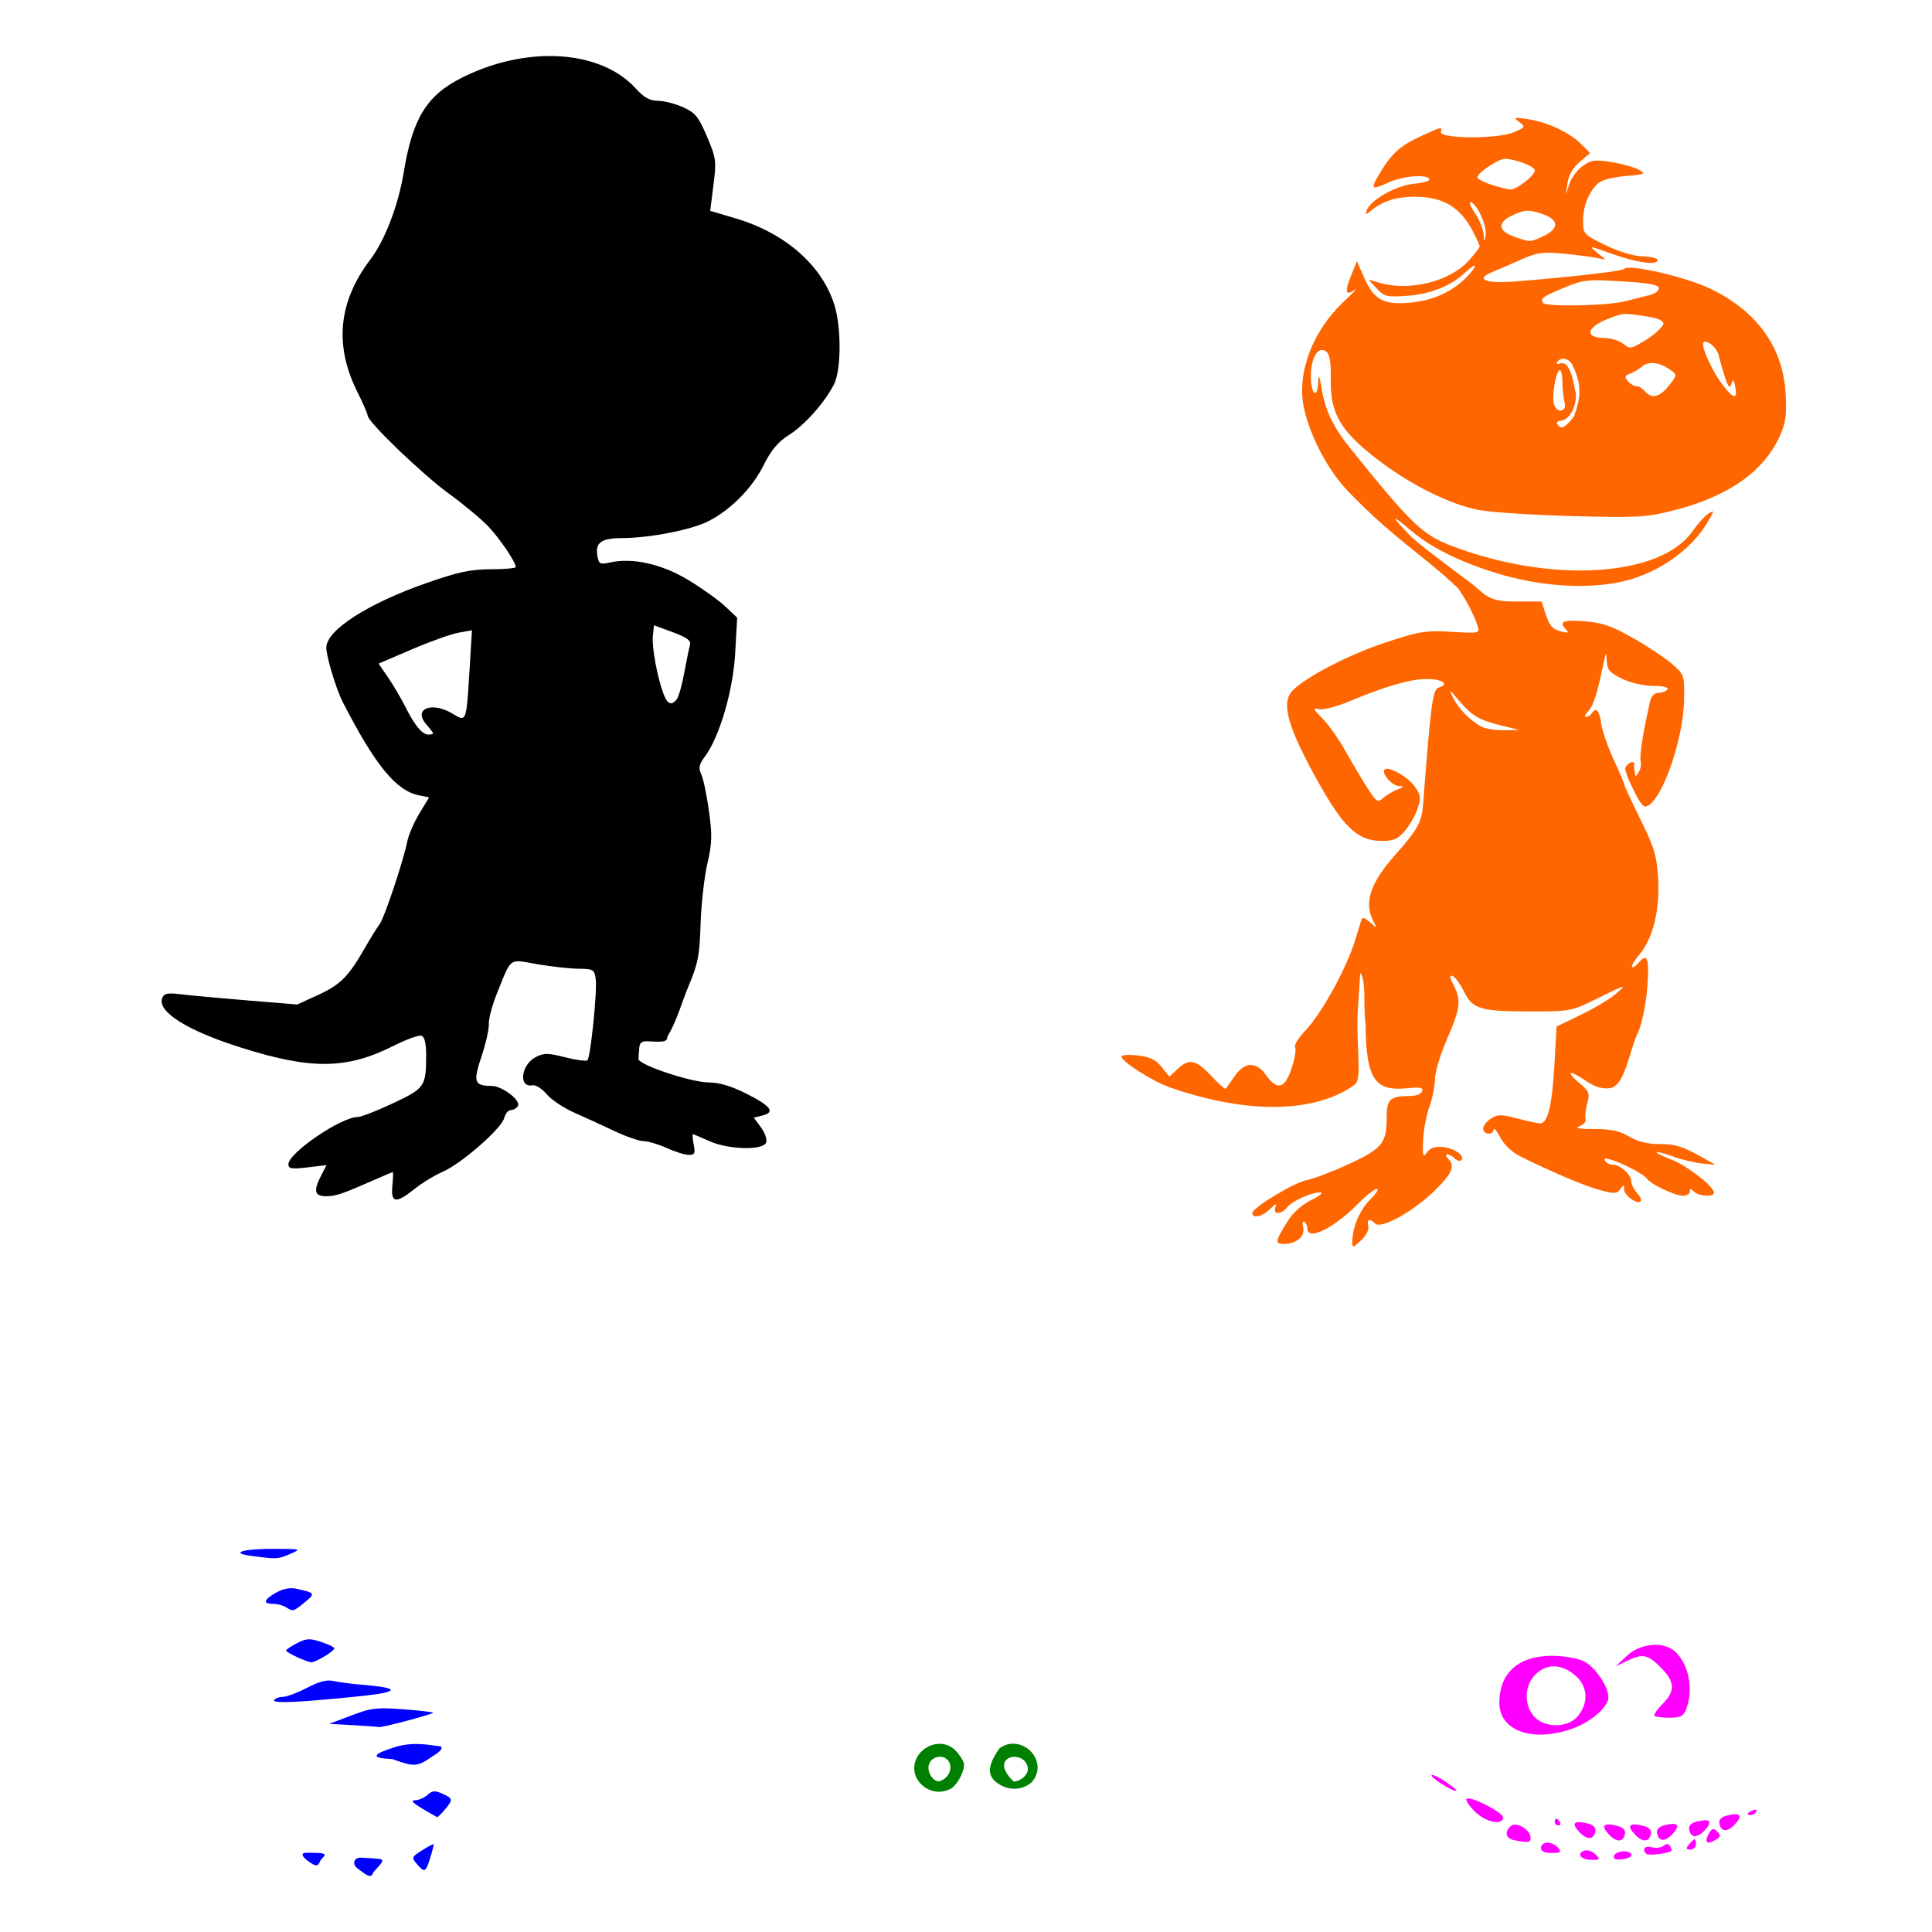
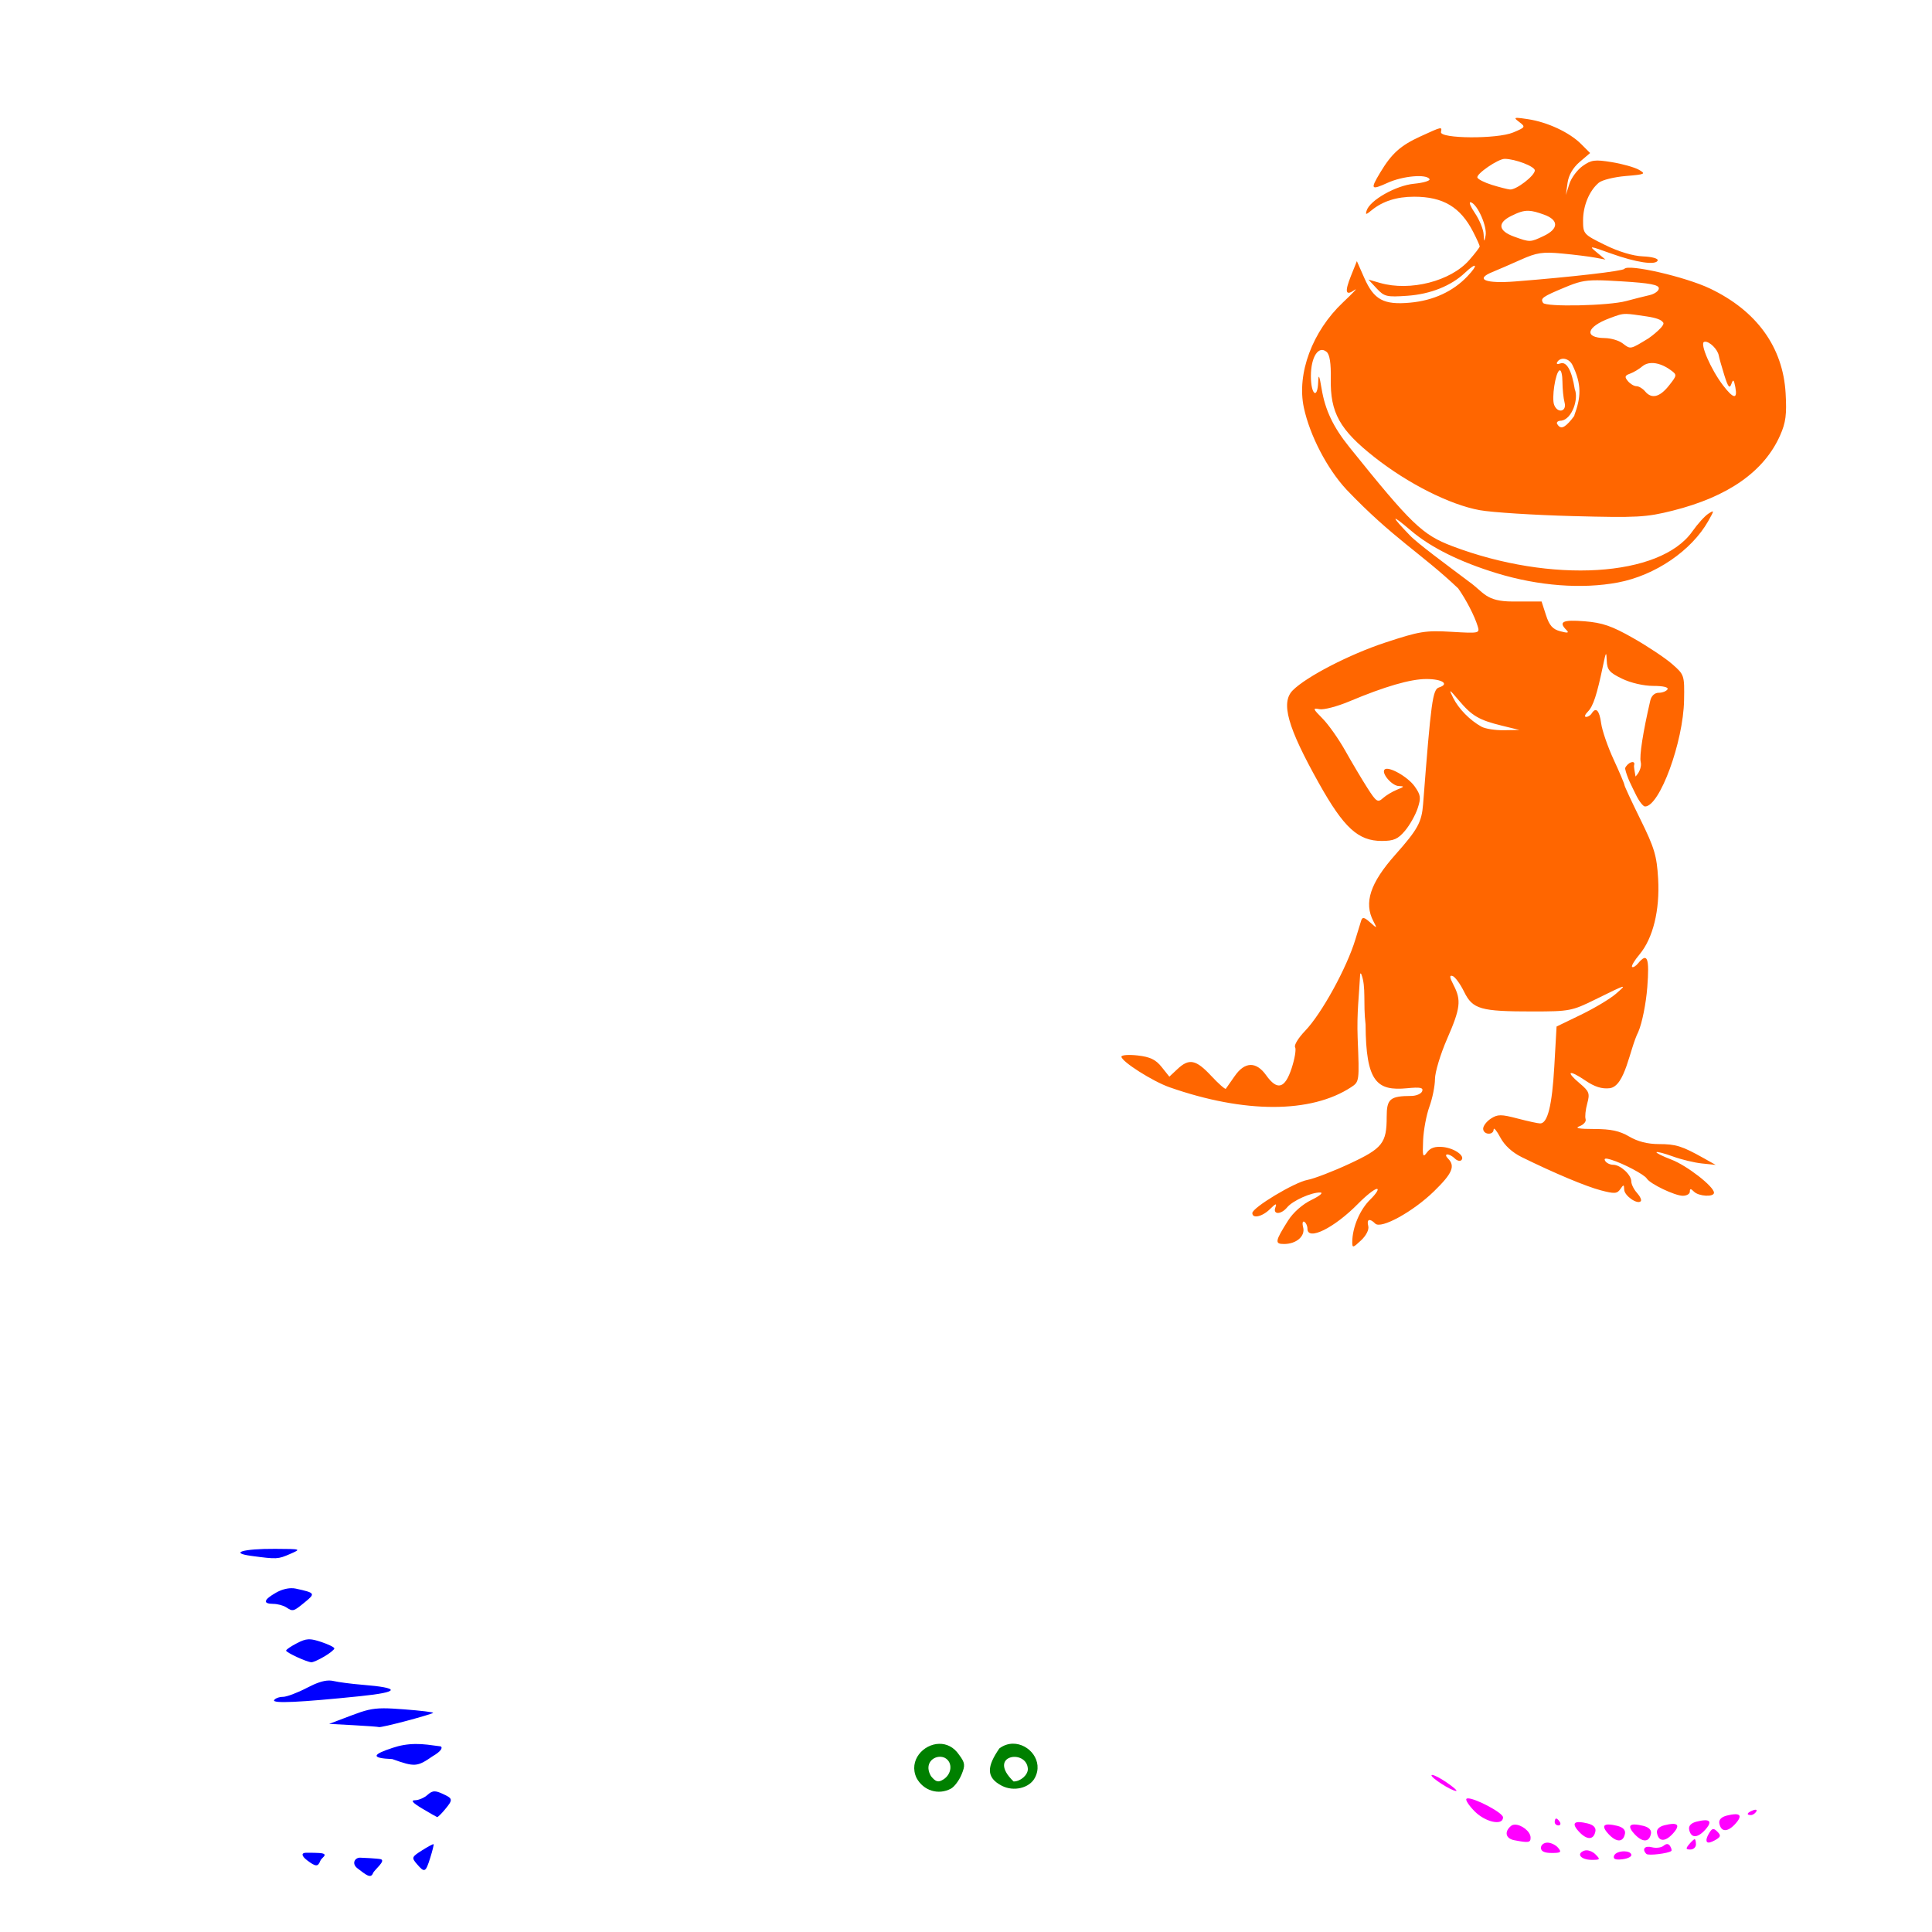
<svg xmlns="http://www.w3.org/2000/svg" xmlns:ns1="http://www.inkscape.org/namespaces/inkscape" xmlns:ns2="http://sodipodi.sourceforge.net/DTD/sodipodi-0.dtd" width="1080" height="1080" id="svg2" version="1.1" ns1:version="0.48.1 " ns2:docname="Tiny.svg">
  <defs id="defs4" />
  <ns2:namedview id="base" pagecolor="#ffffff" bordercolor="#666666" borderopacity="1.0" ns1:pageopacity="0.0" ns1:pageshadow="2" ns1:zoom="0.26680186" ns1:cx="586.8054" ns1:cy="-27.499236" ns1:document-units="px" ns1:current-layer="layer1" showgrid="false" ns1:window-width="1280" ns1:window-height="1005" ns1:window-x="1276" ns1:window-y="-4" ns1:window-maximized="1" />
  <g ns1:label="Layer 1" ns1:groupmode="layer" id="layer1" transform="translate(0,27.638)">
-     <path id="path3149" style="fill:#000000" d="m 263.825,324.707 -1.338,21.92 c -1.813,29.667 -1.716,29.424 -9.399,24.739 -11.623,-7.087 -22.377,-2.839 -14.831,5.862 2.116,2.44 3.855,4.73 3.855,5.098 0,0.368 -1.172,0.669 -2.597,0.669 -3.483,0 -7.628,-4.965 -12.855,-15.404 -2.387,-4.766 -6.732,-12.166 -9.669,-16.456 l -5.352,-7.806 18.606,-7.981 c 10.232,-4.388 21.976,-8.583 26.093,-9.319 z m 101.744,-2.804 10.53,3.871 c 7.792,2.871 10.298,4.679 9.638,6.961 -0.491,1.696 -1.93,8.711 -3.202,15.595 -1.271,6.885 -3.168,13.602 -4.205,14.926 -2.937,3.75 -5.187,2.872 -7.376,-2.883 -3.48,-9.153 -6.641,-26.24 -6.006,-32.481 z M 306.341,3.687 c -15.558,0.17 -32.381,4.163 -48.188,12.123 -19.693,9.917 -27.558,22.771 -32.497,53.063 -2.953,18.112 -10.503,37.839 -18.511,48.379 -17.963,23.644 -20.418,47.958 -7.471,73.994 3.214,6.463 5.846,12.506 5.846,13.429 0,3.459 30.427,32.719 45.257,43.52 8.474,6.172 18.526,14.544 22.334,18.606 6.512,6.948 15.213,19.848 15.213,22.541 0,0.669 -6.275,1.231 -13.955,1.243 -11.251,0.017 -18.189,1.492 -35.699,7.599 -33.086,11.539 -56.264,26.459 -56.264,36.225 0,4.932 5.532,23.257 9.144,30.299 18.121,35.327 29.822,49.676 42.612,52.234 l 5.719,1.147 -5.416,8.937 c -2.984,4.915 -6.041,11.968 -6.786,15.675 -2.183,10.86 -12.929,43.082 -15.42,46.229 -1.258,1.589 -5.033,7.651 -8.379,13.477 -9.198,16.014 -13.664,20.48 -26.221,26.221 l -11.485,5.257 -27.989,-2.294 c -15.394,-1.261 -32.109,-2.808 -37.133,-3.425 -7.392,-0.907 -9.367,-0.502 -10.354,2.071 -2.921,7.614 13.587,18.06 43.568,27.591 39.511,12.56 59.376,12.394 85.528,-0.749 7.325,-3.681 14.484,-6.261 15.898,-5.719 1.699,0.652 2.55,4.443 2.533,11.167 -0.044,17.172 -0.755,18.193 -18.622,26.603 -8.934,4.205 -17.746,7.63 -19.594,7.63 -9.297,0 -38.789,20.095 -38.789,26.428 0,2.51 1.754,2.799 10.657,1.752 l 10.657,-1.258 -2.947,5.703 c -4.517,8.736 -3.828,11.677 2.756,11.677 5.41,0 9.01,-1.236 28.53,-9.845 4.53,-1.998 8.449,-3.632 8.714,-3.632 0.264,0 0.149,3.457 -0.255,7.694 -0.92,9.65 2.001,10.059 12.409,1.705 4.118,-3.305 11.217,-7.639 15.787,-9.622 10.422,-4.522 32.851,-24.14 34.329,-30.028 0.61,-2.429 2.268,-4.413 3.68,-4.413 1.411,0 3.188,-1.012 3.951,-2.246 1.91,-3.09 -8.647,-11.213 -14.64,-11.262 -9.78,-0.079 -10.488,-2.171 -5.655,-16.599 2.436,-7.273 4.271,-15.452 4.078,-18.176 -0.193,-2.724 1.906,-10.523 4.667,-17.332 8.178,-20.167 6.247,-18.797 22.318,-15.978 7.743,1.358 18.092,2.507 23.003,2.549 8.352,0.071 8.985,0.447 9.749,5.655 0.942,6.418 -2.861,43.753 -4.636,45.528 -0.653,0.653 -6.227,-0.086 -12.393,-1.657 -9.732,-2.479 -11.918,-2.491 -16.519,-0.111 -8.27,4.277 -9.758,17.294 -1.8,15.739 1.755,-0.343 5.322,1.895 7.933,4.986 2.611,3.091 9.542,7.73 15.404,10.307 5.862,2.577 15.986,7.217 22.493,10.307 6.507,3.089 13.879,5.632 16.376,5.655 2.497,0.024 8.302,1.76 12.919,3.855 4.617,2.095 10.147,3.807 12.282,3.807 3.286,0 3.702,-0.876 2.724,-5.767 -0.636,-3.178 -0.833,-5.783 -0.446,-5.783 0.387,0 4.479,1.712 9.096,3.807 10.666,4.84 30.1,5.363 31.828,0.86 0.639,-1.665 -0.651,-5.477 -2.867,-8.475 l -4.03,-5.448 4.875,-1.227 c 7.277,-1.826 4.799,-5.196 -8.937,-12.154 -8.42,-4.266 -15.13,-6.273 -21.075,-6.308 -10.041,-0.06 -39.634,-9.977 -39.347,-13.19 0.106,-1.185 0.319,-3.951 0.478,-6.149 0.224,-3.101 1.482,-3.919 5.591,-3.648 8.374,0.552 10.1,0.108 10.1,-2.565 5.652,-9.538 7.977,-19.094 11.868,-28.355 5.273,-12.491 6.157,-17.083 6.706,-34.616 0.349,-11.122 2.054,-26.293 3.775,-33.708 2.64,-11.373 2.782,-15.981 0.924,-29.423 -1.212,-8.763 -3.143,-17.978 -4.285,-20.486 -1.7,-3.731 -1.325,-5.565 2.039,-10.115 8.245,-11.153 15.719,-36.737 16.902,-57.873 l 1.099,-19.689 -6.691,-6.308 c -3.68,-3.474 -12.946,-10.096 -20.581,-14.719 -14.807,-8.967 -31.252,-12.657 -43.791,-9.829 -5.368,1.211 -6.226,0.836 -6.961,-3.011 -1.537,-8.041 1.658,-10.536 13.588,-10.609 15.832,-0.097 38.8,-4.584 48.363,-9.462 12.568,-6.412 24.463,-18.492 30.872,-31.318 4.225,-8.456 8.038,-12.986 14.162,-16.87 8.887,-5.636 20.006,-18.152 25.185,-28.355 3.979,-7.839 4.155,-31.208 0.335,-43.903 -6.681,-22.2 -27.393,-40.51 -55.133,-48.745 l -14.432,-4.285 1.816,-14.369 c 1.719,-13.557 1.518,-15.08 -3.616,-27.16 -4.703,-11.065 -6.5,-13.287 -13.301,-16.376 -4.327,-1.965 -10.665,-3.593 -14.082,-3.616 -4.653,-0.032 -7.798,-1.779 -12.521,-6.977 C 344.265,9.58 326.344,3.469 306.341,3.687 z" ns1:connector-curvature="0" />
-     <path id="path3211" style="fill:#ff00ff" d="m 925.561,891.821 c 4.415,0.048 8.531,1.442 11.326,4.237 7.332,7.332 9.806,20.907 5.751,31.573 -1.568,4.125 -3.1,4.938 -9.303,4.938 -4.086,0 -7.898,-0.474 -8.475,-1.051 -0.577,-0.577 1.444,-3.53 4.492,-6.579 7.253,-7.253 6.998,-12.485 -1.004,-20.486 -7.339,-7.339 -10.189,-7.872 -19.068,-3.552 l -6.165,3.011 6.292,-5.894 c 4.186,-3.919 9.882,-6.024 15.261,-6.181 0.297,-0.009 0.598,-0.019 0.892,-0.016 z m -58.08,6.153 c 6.318,0 14.261,1.316 17.698,2.947 7.114,3.376 15.369,16.501 13.7,21.76 -1.876,5.91 -11.164,13.135 -21.139,16.44 -21.775,7.213 -39.657,0.48 -39.602,-14.91 0.06,-16.742 10.689,-26.237 29.343,-26.237 z m 1.29,5.894 c -3.792,-0.044 -7.412,1.486 -10.53,4.604 -6.194,6.194 -6.434,17.271 -0.526,23.56 6.198,6.597 19.129,6.268 24.548,-0.621 6.011,-7.642 5.25,-16.644 -1.928,-22.684 -3.801,-3.198 -7.773,-4.814 -11.565,-4.859 z" ns1:connector-curvature="0" />
    <path id="path3207" style="fill:#008000" d="m 525.245,954.413 c 1.007,-0.03 2.028,0.164 2.963,0.621 4.509,2.413 3.972,9.117 -0.972,12.123 -2.804,1.705 -4.138,1.329 -6.802,-1.912 -3.705,-6.284 0.447,-10.703 4.811,-10.832 z m -0.223,-7.248 c -8.825,0.168 -17.263,9.292 -12.68,19.068 3.819,7.136 12.204,9.756 19.211,6.006 1.903,-1.019 4.565,-4.536 5.926,-7.822 2.188,-5.281 2.03,-6.577 -1.37,-11.151 -2.983,-4.407 -7.076,-6.178 -11.087,-6.101 z m 49.56,14.059 c 0,3.414 -4.082,6.993 -7.981,6.993 -15.404,-14.829 7.41,-18.453 7.981,-6.993 z m -8.395,-14.13 c -2.542,0.033 -5.154,0.842 -7.551,2.66 -6.775,9.85 -7.76,16.152 1.402,20.868 6.637,3.408 15.383,1.312 18.447,-4.412 5.039,-9.416 -3.221,-19.233 -12.298,-19.116 z" ns1:connector-curvature="0" />
    <path style="fill:#ff6600" d="m 848.167,38.256 c -1.754,-0.025 -1.092,0.646 1.083,2.294 3.643,2.76 3.52,2.983 -3.409,5.878 -8.93,3.731 -41.114,3.515 -40.335,-0.271 0.635,-3.084 0.655,-3.09 -11.454,2.453 -11.194,5.125 -16.091,9.531 -22.525,20.247 -5.623,9.367 -5.196,9.95 4.126,5.719 8.501,-3.859 21.639,-5.047 23.449,-2.119 0.572,0.926 -3.347,2.114 -8.698,2.628 -10.071,0.968 -24.602,9.197 -26.428,14.958 -0.792,2.499 -0.435,2.482 2.724,-0.112 6.217,-5.104 14.042,-7.599 23.847,-7.599 16.156,0 25.838,5.772 32.959,19.657 2.015,3.93 3.664,7.589 3.664,8.124 0,0.535 -2.653,3.986 -5.894,7.678 -10.317,11.751 -32.989,17.56 -49.781,12.744 l -6.531,-1.88 4.62,4.97 c 4.258,4.575 5.604,4.886 17.141,4.078 12.876,-0.902 24.42,-5.506 32.178,-12.839 6.619,-6.256 7.728,-4.716 1.402,1.943 -8.1,8.526 -19.078,13.572 -32.083,14.751 -14.734,1.336 -20.164,-1.59 -25.552,-13.779 l -4.174,-9.446 -3.297,8.236 c -3.654,9.133 -3.024,11.454 2.119,7.822 1.879,-1.327 -1.052,1.797 -6.515,6.945 -17.195,16.204 -26.019,39.885 -21.935,58.925 3.335,15.551 12.98,34.09 23.799,45.767 25.98,27.258 41.963,35.751 62.477,55.261 4.492,6.386 9.107,15.32 10.88,21.075 1.243,4.034 0.932,4.104 -14.671,3.186 -14.542,-0.855 -17.836,-0.311 -37.149,6.069 -19.843,6.556 -43.774,18.915 -51.485,26.587 -6.89,6.855 -3.053,20.546 14.592,52.059 13.912,24.846 21.922,32.194 35.094,32.194 6.738,0 9.073,-1.031 13.031,-5.735 2.651,-3.151 5.812,-8.765 7.041,-12.489 1.951,-5.911 1.739,-7.478 -1.704,-12.314 -3.839,-5.392 -14.68,-11.477 -16.758,-9.399 -2.006,2.006 4.065,9.119 7.885,9.239 3.328,0.105 3.199,0.384 -0.908,2.023 -2.626,1.048 -6.204,3.2 -7.949,4.779 -2.869,2.596 -3.695,2.05 -8.698,-5.783 -3.043,-4.764 -8.575,-14.072 -12.282,-20.677 -3.707,-6.605 -9.439,-14.732 -12.744,-18.065 -5.489,-5.535 -5.631,-5.995 -1.689,-5.241 2.373,0.454 9.842,-1.496 16.599,-4.333 19.989,-8.393 34.231,-12.521 43.154,-12.521 8.844,0 13.034,2.797 7.041,4.699 -3.561,1.13 -4.44,7.571 -8.889,65.153 -0.79,10.222 -2.975,14.203 -15.516,28.323 -14.086,15.86 -17.708,26.868 -12.266,37.244 2.184,4.164 2.155,4.17 -1.896,0.573 -3.243,-2.879 -4.259,-3.087 -4.938,-0.972 -0.471,1.468 -1.909,6.133 -3.186,10.37 -4.84,16.053 -18.937,41.711 -28.212,51.342 -3.733,3.876 -6.231,7.969 -5.544,9.08 0.687,1.111 -0.181,6.385 -1.928,11.724 -3.756,11.484 -8.051,12.673 -14.273,3.935 -5.558,-7.806 -11.953,-7.634 -17.555,0.478 -2.377,3.443 -4.607,6.628 -4.97,7.089 -0.363,0.461 -4.054,-2.783 -8.188,-7.216 -8.514,-9.13 -12.346,-9.897 -18.845,-3.791 l -4.54,4.253 -4.317,-5.416 c -3.301,-4.139 -6.456,-5.653 -13.397,-6.436 -4.995,-0.563 -9.08,-0.263 -9.08,0.669 0.006,2.703 17.486,13.817 26.937,17.125 41.884,14.657 79.047,14.631 101.473,-0.064 4.61,-3.021 4.633,-3.267 3.648,-27.495 -0.535,-14.384 0.826,-23.876 1.402,-35.747 l 0,-0.032 c 0.177,-0.477 0.426,-0.442 0.701,0.239 2.721,7.173 0.879,15.871 2.326,28.005 0.185,32.199 6.322,37.242 23.21,35.619 7.357,-0.707 9.203,-0.349 8.427,1.673 -0.546,1.424 -3.286,2.614 -6.085,2.628 -11.886,0.061 -13.748,1.645 -13.748,11.661 0,14.75 -2.314,17.647 -20.884,26.284 -9.171,4.266 -19.71,8.317 -23.417,9 -7.318,1.35 -30.808,15.488 -30.808,18.542 0,3.317 5.64,2.006 9.956,-2.31 3.053,-3.053 3.865,-3.306 2.963,-0.956 -1.628,4.241 3.07,4.264 6.579,0.032 3.094,-3.73 13.551,-8.406 18.479,-8.268 1.888,0.053 -0.318,1.918 -4.906,4.142 -5.075,2.46 -10.222,6.996 -13.126,11.597 -7.279,11.53 -7.542,13.047 -2.23,13.047 6.925,0 11.978,-4.406 10.689,-9.335 -0.596,-2.278 -0.291,-3.668 0.669,-3.074 0.96,0.593 1.736,2.329 1.736,3.855 0,7.03 14.949,-0.343 28.339,-13.986 4.462,-4.547 9.182,-8.268 10.482,-8.268 1.3,0 -0.386,2.69 -3.744,5.974 -5.796,5.666 -9.996,15.619 -10.02,23.735 -0.01,3.416 0.367,3.34 4.906,-0.924 2.92,-2.744 4.56,-6.021 4.03,-8.045 -1.004,-3.84 0.786,-4.455 3.903,-1.338 3.219,3.219 21.115,-6.616 32.879,-18.08 10.236,-9.975 11.994,-14.084 7.806,-18.272 -1.284,-1.284 -1.452,-2.31 -0.382,-2.31 1.059,0 2.936,1.025 4.19,2.278 1.253,1.253 2.899,1.673 3.648,0.924 2.323,-2.323 -3.88,-6.722 -10.386,-7.36 -4.322,-0.424 -6.979,0.491 -8.809,2.995 -2.321,3.174 -2.582,2.388 -2.182,-6.77 0.248,-5.696 1.83,-14.147 3.521,-18.781 1.69,-4.635 3.093,-11.581 3.106,-15.42 0.013,-3.839 3.044,-13.903 6.738,-22.366 7.523,-17.233 8.059,-21.672 3.664,-30.171 -2.278,-4.405 -2.418,-5.691 -0.542,-5.066 1.381,0.461 4.271,4.419 6.42,8.793 4.817,9.805 9.098,11.034 38.582,11.023 20.258,-0.008 21.772,-0.302 34.663,-6.659 17.94,-8.845 18.23,-8.933 11.549,-3.154 -3.178,2.749 -11.92,7.987 -19.434,11.629 l -13.668,6.611 -1.258,22.19 c -1.255,21.98 -3.734,31.971 -7.901,31.971 -1.188,0 -6.889,-1.239 -12.68,-2.756 -9.18,-2.404 -11.085,-2.396 -14.863,0.048 -2.383,1.542 -4.333,4.075 -4.333,5.639 0,3.436 5.741,3.873 5.862,0.446 0.047,-1.324 1.725,0.688 3.728,4.476 2.325,4.398 6.641,8.367 11.947,10.976 18.342,9.018 35.74,16.322 44.174,18.558 7.68,2.036 9.177,1.941 10.96,-0.669 1.843,-2.698 2.065,-2.661 2.166,0.287 0.117,3.414 7.297,8.457 9.255,6.499 0.609,-0.609 -0.328,-2.708 -2.087,-4.652 -1.759,-1.943 -3.202,-4.845 -3.202,-6.452 0,-3.716 -6.09,-9.287 -10.147,-9.287 -1.708,0 -3.704,-0.962 -4.429,-2.135 -0.905,-1.464 0.125,-1.69 3.266,-0.717 6.905,2.138 18.592,8.307 19.976,10.546 1.862,3.014 15.71,9.638 20.151,9.638 2.161,0 3.919,-1.039 3.919,-2.31 0,-1.797 0.512,-1.797 2.31,0 2.671,2.671 11.183,3.131 11.183,0.605 0,-3.455 -15.104,-15.194 -23.831,-18.526 -4.953,-1.891 -8.687,-3.754 -8.299,-4.142 0.388,-0.388 4.525,0.694 9.192,2.405 4.667,1.711 11.948,3.465 16.185,3.903 l 7.71,0.796 -6.738,-3.775 c -12.041,-6.757 -15.519,-7.853 -25.058,-7.853 -6.202,0 -11.821,-1.424 -16.535,-4.205 -5.358,-3.161 -10.244,-4.221 -19.578,-4.221 -8.55,0 -11.107,-0.487 -8.204,-1.561 2.323,-0.859 3.844,-2.641 3.393,-3.967 -0.451,-1.325 -0.04,-5.25 0.908,-8.714 1.552,-5.674 1.133,-6.792 -4.237,-11.31 -8.088,-6.805 -6.067,-7.837 3.122,-1.593 5.278,3.586 9.28,4.848 13.716,4.333 8.712,-1.173 11.005,-21.689 15.978,-31.557 2.123,-4.954 4.299,-15.836 5.002,-24.978 1.258,-16.372 0.051,-19.528 -5.129,-13.286 -1.34,1.614 -2.867,2.518 -3.377,2.007 -0.51,-0.51 1.339,-3.621 4.11,-6.914 7.572,-8.998 11.468,-24.779 10.45,-42.358 -0.742,-12.82 -2.075,-17.293 -9.861,-33.086 -4.95,-10.041 -9,-18.762 -9,-19.387 0,-0.625 -2.688,-6.98 -5.99,-14.114 -3.302,-7.134 -6.464,-16.281 -7.009,-20.342 -0.972,-7.248 -2.93,-9.28 -5.289,-5.464 -0.655,1.059 -2.066,1.928 -3.138,1.928 -1.072,0 -0.617,-1.343 1.02,-2.979 2.957,-2.957 5.051,-9.351 8.507,-25.918 1.586,-7.605 1.836,-7.922 2.039,-2.581 0.197,5.181 1.481,6.691 8.554,10.115 4.848,2.347 12.115,4.03 17.443,4.03 5.599,0 8.679,0.747 7.949,1.928 -0.655,1.059 -2.871,1.912 -4.906,1.912 -2.256,0 -4.085,1.692 -4.699,4.333 -4.079,17.548 -6.195,31.155 -5.352,34.377 0.565,2.162 -0.496,5.434 -2.469,7.614 -0.164,0.182 -0.282,0.326 -0.43,0.494 -0.52,-2.965 -1.006,-5.665 -0.812,-6.245 0.391,-1.174 -1.2e-4,-1.87 -0.94,-1.832 -0.217,0.009 -0.462,0.053 -0.733,0.143 -1.39,0.463 -2.914,1.987 -3.377,3.377 1.075,5.169 3.938,10.251 6.006,14.592 1.757,3.684 4.085,6.706 5.161,6.706 8.175,0 21.413,-36.052 21.824,-59.419 0.245,-13.967 0.167,-14.23 -6.675,-20.215 -3.814,-3.336 -13.601,-9.851 -21.744,-14.48 -11.973,-6.806 -17.186,-8.61 -27.208,-9.415 -12.182,-0.978 -14.753,0.253 -10.163,4.843 1.682,1.682 0.853,1.865 -3.377,0.749 -4.294,-1.133 -6.149,-3.242 -8.029,-9.064 l -2.453,-7.583 -16.169,0 c -15.195,0 -16.001,-5.171 -24.484,-11.151 -11.951,-9.012 -28.865,-21.406 -33.055,-25.902 -10.702,-11.072 -10.768,-12.366 0.669,-2.597 11.052,9.44 27.491,17.591 48.076,23.863 23.26,7.087 47.537,8.942 67.622,5.161 20.78,-3.912 41.145,-17.76 50.53,-34.377 3.46,-6.127 3.46,-6.247 0,-4.046 -1.957,1.244 -5.98,5.707 -8.937,9.908 -17.933,25.478 -78.864,29.187 -134.241,8.172 -16.652,-6.319 -22.793,-12.219 -57.491,-55.372 -9.002,-11.195 -13.494,-20.657 -15.468,-32.513 -1.274,-7.654 -1.758,-8.628 -1.928,-3.919 -0.364,10.11 -4.078,7.165 -4.078,-3.234 0,-10.726 4.258,-17.291 8.777,-13.54 1.741,1.445 2.503,6.366 2.342,15.07 -0.351,18.914 4.97,28.473 24.405,43.791 18.826,14.838 42.24,26.623 58.845,29.63 6.885,1.246 30.306,2.738 52.043,3.313 35.995,0.953 40.982,0.687 55.85,-3.043 30.981,-7.771 51.108,-21.89 60.056,-42.119 3.157,-7.137 3.745,-11.653 3.059,-23.513 -1.492,-25.765 -16.116,-46.021 -42.23,-58.511 -13.699,-6.552 -45.737,-13.924 -47.901,-11.023 -0.937,1.255 -29.216,4.515 -60.884,7.025 -16.823,1.333 -22.938,-1.163 -12.887,-5.257 2.973,-1.211 10.105,-4.299 15.834,-6.866 8.936,-4.004 12.211,-4.502 23.098,-3.473 6.981,0.66 15.301,1.695 18.479,2.294 l 5.767,1.083 -4.811,-3.982 c -4.614,-3.821 -4.295,-3.802 7.742,0.526 14.242,5.121 25.334,6.78 26.284,3.935 0.357,-1.069 -3.329,-2.071 -8.284,-2.262 -5.537,-0.214 -13.581,-2.643 -21.187,-6.388 -12.003,-5.909 -12.25,-6.182 -12.25,-13.7 0,-8.27 3.521,-16.7 8.825,-21.107 1.819,-1.512 8.594,-3.194 15.054,-3.728 10.842,-0.896 11.41,-1.167 7.328,-3.489 -2.432,-1.383 -9.275,-3.305 -15.197,-4.269 -9.433,-1.535 -11.442,-1.256 -16.248,2.166 -3.017,2.149 -6.369,6.671 -7.439,10.052 l -1.943,6.149 0.94,-6.754 c 0.61,-4.36 3.012,-8.496 6.786,-11.724 l 5.83,-4.986 -5.034,-5.034 c -6.5,-6.5 -18.778,-12.235 -29.725,-13.891 -2.984,-0.451 -4.905,-0.718 -5.958,-0.733 z m -7.057,22.907 c 5.873,0.026 16.87,4.23 16.87,6.452 0,2.95 -10.4,10.955 -13.875,10.673 -1.367,-0.111 -5.909,-1.274 -10.084,-2.565 -4.175,-1.291 -7.843,-3.145 -8.156,-4.126 -0.656,-2.057 11.61,-10.45 15.245,-10.434 z m -19.211,24.245 c 0.111,-0.024 0.262,0.009 0.446,0.08 3.772,1.447 9.074,13.603 8.108,18.59 -0.727,3.756 -0.868,3.65 -1.099,-0.781 -0.144,-2.765 -2.364,-8.122 -4.938,-11.916 -2.308,-3.4 -3.291,-5.805 -2.517,-5.974 z m 32.64,4.795 c 2.354,0.087 4.933,0.824 8.602,2.151 8.308,3.004 8.239,7.914 -0.159,11.9 -7.576,3.595 -7.644,3.611 -16.551,0.398 -8.868,-3.199 -9.538,-7.641 -1.736,-11.533 4.162,-2.076 6.818,-3.027 9.845,-2.915 z m 38.295,38.837 c 3.466,0.006 7.816,0.242 13.779,0.605 15.645,0.953 20.693,1.907 20.693,3.903 0,1.453 -2.376,3.167 -5.289,3.823 -2.913,0.656 -8.762,2.131 -12.999,3.282 -9.729,2.643 -44.966,3.407 -46.452,1.004 -1.571,-2.541 -0.32,-3.434 12.218,-8.65 7.046,-2.931 10.424,-3.98 18.049,-3.967 z m 16.344,18.813 c 2.378,0.032 5.534,0.528 11.39,1.402 5.143,0.767 8.15,1.831 9.064,3.313 1.909,1.506 -6.978,8.233 -8.092,8.921 -10.442,6.352 -9.924,6.263 -14.56,2.756 -2.056,-1.555 -6.513,-2.866 -9.892,-2.899 -11.834,-0.118 -10.322,-6.257 2.724,-11.103 4.548,-1.69 6.31,-2.431 9.367,-2.389 z m 43.919,15.532 c 2.563,-0.164 7.053,4.191 7.71,7.726 0.275,1.48 1.689,6.489 3.138,11.119 2.02,6.456 2.916,7.581 3.871,4.859 1.035,-2.952 1.413,-2.655 2.246,1.704 1.336,6.987 -1.067,6.603 -6.929,-1.083 -6.733,-8.828 -13.038,-23.354 -10.514,-24.229 0.152,-0.053 0.307,-0.085 0.478,-0.096 z m -79.267,9.51 c 1.87,-0.01 3.926,1.155 5.082,3.313 5.512,11.201 4.768,18.495 1.163,28.276 0.24,-0.014 -0.368,0.91 -1.736,2.549 -3.953,4.734 -6.009,5.364 -7.838,2.405 -0.655,-1.059 0.42,-1.928 2.389,-1.928 5.863,-0.918 9.686,-12.062 7.423,-17.571 -1.688,-10.559 -4.617,-15.737 -8.14,-14.385 -1.597,0.613 -2.318,0.258 -1.657,-0.812 0.699,-1.131 1.769,-1.725 2.947,-1.832 0.123,-0.011 0.242,-0.015 0.366,-0.016 z m 49.271,2.405 c 3.24,-0.125 7.086,1.222 10.816,3.951 3.645,2.666 3.632,2.854 -0.956,8.65 -5.179,6.543 -9.7,7.631 -13.349,3.234 -1.319,-1.589 -3.481,-2.883 -4.811,-2.883 -1.329,0 -3.503,-1.291 -4.811,-2.867 -1.944,-2.343 -1.721,-3.097 1.211,-4.142 1.973,-0.703 5.071,-2.557 6.882,-4.11 1.35,-1.158 3.074,-1.757 5.018,-1.832 z m -51.215,4.062 c 0.842,-0.142 1.516,2.59 1.529,6.372 0.015,4.034 0.556,9.277 1.195,11.661 1.367,5.101 -3.919,6.271 -5.83,1.29 -1.46,-3.805 0.68,-17.868 2.931,-19.259 0.058,-0.035 0.119,-0.054 0.175,-0.064 z m -61.059,179.418 c 0.328,0.012 1.787,1.688 4.763,5.209 7.255,8.586 11.198,10.894 24.07,14.05 l 9.669,2.374 -8.666,0.143 c -4.766,0.085 -10.403,-0.804 -12.521,-1.975 -6.439,-3.561 -12.724,-9.953 -15.771,-16.041 -1.242,-2.481 -1.835,-3.77 -1.545,-3.759 z" id="path3145" ns1:connector-curvature="0" />
    <path id="path3353" style="fill:#0000ff" d="m 201.267,1010.81 c -2.941,-0.01 -4.893,3.352 -1.386,6.006 4.695,3.552 7.372,5.968 8.666,2.597 0.673,-1.753 7.429,-6.961 4.253,-7.758 -1.603,-0.402 -10.553,-0.844 -11.533,-0.844 z m -29.98,-2.756 c -2.941,-0.01 -2.982,1.679 0.526,4.333 4.695,3.552 5.938,3.579 7.232,0.207 0.673,-1.753 4.323,-3.377 1.147,-4.174 -1.603,-0.402 -7.924,-0.366 -8.905,-0.366 z m 71.031,-4.811 c -0.509,0 -3.263,1.5 -6.404,3.489 -5.785,3.663 -5.938,4.049 -2.899,7.598 4.35,5.08 4.909,4.814 7.503,-3.473 1.24,-3.962 2.078,-7.368 1.864,-7.583 -0.013,-0.013 -0.03,-0.032 -0.064,-0.032 z m 0.74,-29.489 c -1.442,-0.043 -2.566,0.591 -4.078,1.959 -1.8,1.629 -4.942,2.977 -6.977,2.995 -2.558,0.022 -1.327,1.455 3.998,4.636 4.237,2.531 8.003,4.679 8.363,4.779 0.36,0.1 2.281,-1.759 4.269,-4.142 4.73,-5.67 4.652,-6.199 -1.322,-8.921 -1.82,-0.829 -3.132,-1.273 -4.253,-1.306 z m -10.705,-26.491 c -4.581,0.037 -8.756,0.753 -13.031,2.198 -10.568,3.491 -12.842,5.685 0,6.245 12.545,4.479 13.857,4.387 22.493,-1.577 4.731,-2.733 5.779,-4.745 4.572,-5.528 l -7.487,-0.972 c -2.293,-0.26 -4.465,-0.383 -6.547,-0.366 z m -17.889,-19.944 c -6.609,0.016 -10.446,1.101 -18.065,3.998 l -12.393,4.699 13.493,0.733 c 7.414,0.403 13.903,0.885 14.432,1.067 0.53,0.182 7.395,-1.369 15.245,-3.457 7.85,-2.087 14.576,-4.11 14.958,-4.492 0.382,-0.382 -6.964,-1.268 -16.328,-1.975 -4.76,-0.359 -8.338,-0.581 -11.342,-0.573 z m -30.808,-15.532 c -3.147,0.086 -6.921,1.391 -12.091,4.094 -5.294,2.768 -11.322,5.034 -13.397,5.034 -2.075,0 -4.289,0.816 -4.906,1.816 -1.235,1.999 14.124,1.297 47.981,-2.182 22.497,-2.312 22.935,-4.655 1.211,-6.404 -5.907,-0.475 -13.114,-1.417 -16.01,-2.087 -0.696,-0.161 -1.411,-0.252 -2.166,-0.271 -0.204,-0.005 -0.411,-0.006 -0.621,0 z m -10.577,-23.051 c -0.247,-0.006 -0.492,0.005 -0.733,0.016 -1.928,0.101 -3.722,0.805 -6.324,2.151 -3.346,1.73 -6.085,3.588 -6.085,4.142 0,1.096 11.504,6.409 14.146,6.531 0.896,0.041 4.156,-1.417 7.232,-3.234 3.076,-1.817 5.591,-3.847 5.591,-4.508 0,-0.661 -3.339,-2.289 -7.407,-3.632 -2.769,-0.914 -4.69,-1.422 -6.42,-1.466 z M 162.836,860.174 c -2.699,0.044 -5.753,0.918 -8.507,2.485 -7.011,3.991 -7.588,6.236 -1.609,6.276 2.383,0.016 5.627,0.869 7.216,1.896 3.87,2.501 3.983,2.486 10.514,-2.851 5.979,-4.886 5.761,-5.205 -5.066,-7.567 -0.798,-0.174 -1.649,-0.254 -2.549,-0.239 z m -9,-21.999 c -18.115,-0.092 -25.934,2.264 -13.158,3.967 14.119,1.882 14.686,1.85 21.442,-1.083 6.428,-2.791 6.365,-2.809 -8.284,-2.883 z" ns1:connector-curvature="0" />
    <path id="path3397-0-8" style="fill:#ff00ff" d="m 970.389,986.511 c -1.798,0.01 -3.702,0.418 -5.121,0.78 -3.043,0.784 -4.525,2.345 -4.144,4.365 0.933,4.937 4.593,5.029 8.954,0.223 3.091,-3.406 3.144,-5.247 0.31,-5.368 z m -16.888,3.377 c -1.798,0.01 -3.702,0.418 -5.121,0.781 -3.043,0.784 -4.525,2.345 -4.144,4.365 0.933,4.937 4.593,5.028 8.954,0.223 3.091,-3.406 3.144,-5.247 0.31,-5.368 z m -17.961,2.026 c -1.798,0.01 -3.702,0.418 -5.121,0.781 -3.043,0.784 -4.525,2.345 -4.144,4.365 0.933,4.937 4.593,5.028 8.954,0.223 3.091,-3.406 3.144,-5.247 0.31,-5.368 z m -22.153,0.338 c 1.845,0.01 3.8,0.418 5.257,0.78 3.124,0.784 4.645,2.345 4.253,4.365 -0.958,4.937 -4.715,5.028 -9.192,0.223 -3.173,-3.406 -3.227,-5.247 -0.319,-5.368 z m -14.523,0 c 1.845,0.01 3.8,0.418 5.257,0.78 3.124,0.784 4.645,2.345 4.253,4.365 -0.958,4.937 -4.715,5.028 -9.192,0.223 -3.173,-3.406 -3.227,-5.247 -0.319,-5.368 z m -98.245,-27.678 c 1.111,0.026 4.372,1.683 7.853,4.046 3.979,2.7 6.454,4.895 5.512,4.891 -2.714,-0.011 -14.758,-7.799 -13.7,-8.857 0.066,-0.066 0.176,-0.083 0.335,-0.08 z m 20.072,13.094 c 4.267,0.063 19.514,8.039 19.514,10.625 0,4.788 -9.731,2.758 -15.787,-3.298 -3.225,-3.225 -5.329,-6.411 -4.667,-7.073 0.178,-0.177 0.498,-0.261 0.94,-0.255 z m 160.733,6.34 c 0.586,0.03 0.724,0.417 0.303,1.099 -0.647,1.047 -1.982,1.896 -2.979,1.896 -2.77,0 -2.158,-1.38 1.179,-2.66 0.643,-0.247 1.146,-0.352 1.497,-0.335 z m -111.493,4.922 c 0.467,0 1.384,0.868 2.039,1.927 0.655,1.059 0.277,1.928 -0.844,1.928 -1.122,0 -2.039,-0.868 -2.039,-1.928 0,-1.059 0.377,-1.927 0.844,-1.927 z m -23.114,3.425 c 3.594,-0.07 8.793,3.721 8.793,7.28 0,2.79 -1.124,2.962 -9.144,1.418 -4.82,-0.928 -5.686,-4.756 -1.8,-7.981 0.575,-0.477 1.321,-0.701 2.151,-0.717 z m 110.824,2.469 c 0.636,-0.06 1.336,0.412 2.342,1.418 2.011,2.011 1.94,2.807 -0.398,4.285 -1.58,0.999 -3.523,1.833 -4.317,1.848 -1.945,0.04 -1.774,-2.232 0.43,-5.719 0.739,-1.169 1.308,-1.772 1.943,-1.832 z m -10.323,5.655 c 0.4,0 0.733,1.31 0.733,2.899 0,1.589 -1.404,2.883 -3.122,2.883 -2.559,0 -2.696,-0.517 -0.733,-2.883 1.319,-1.589 2.722,-2.899 3.122,-2.899 z m -82.31,1.927 c 1.989,0 4.687,1.31 6.006,2.899 2.044,2.463 1.511,2.883 -3.616,2.883 -4.061,0 -6.006,-0.932 -6.006,-2.883 0,-1.589 1.627,-2.899 3.616,-2.899 z m 66.81,0.812 c 0.079,-0.01 0.163,-0.01 0.239,0 0.605,0.035 1.111,0.419 1.561,1.147 0.73,1.181 1.024,2.401 0.653,2.708 -1.683,1.393 -12.857,2.722 -13.923,1.657 -2.656,-2.656 -0.929,-4.782 3.043,-3.744 2.328,0.609 5.278,0.238 6.563,-0.828 0.693,-0.575 1.313,-0.893 1.864,-0.94 z m -44.843,3.489 c 1.609,0.032 3.492,0.847 4.827,2.182 2.919,2.919 2.776,3.154 -1.959,3.154 -6.025,0 -8.902,-3.357 -4.365,-5.098 0.446,-0.171 0.961,-0.25 1.497,-0.239 z m 21.043,0.557 c 1.899,0.035 3.607,0.631 3.919,1.88 0.265,1.059 -1.99,2.218 -5.018,2.565 -3.904,0.447 -5.271,-0.115 -4.667,-1.927 0.556,-1.668 3.325,-2.562 5.767,-2.517 z m -25.679,-16.344 c 1.845,0.01 3.8,0.418 5.257,0.78 3.124,0.784 4.645,2.345 4.253,4.365 -0.958,4.937 -4.715,5.028 -9.192,0.223 -3.173,-3.406 -3.227,-5.248 -0.319,-5.368 z" ns1:connector-curvature="0" />
  </g>
</svg>